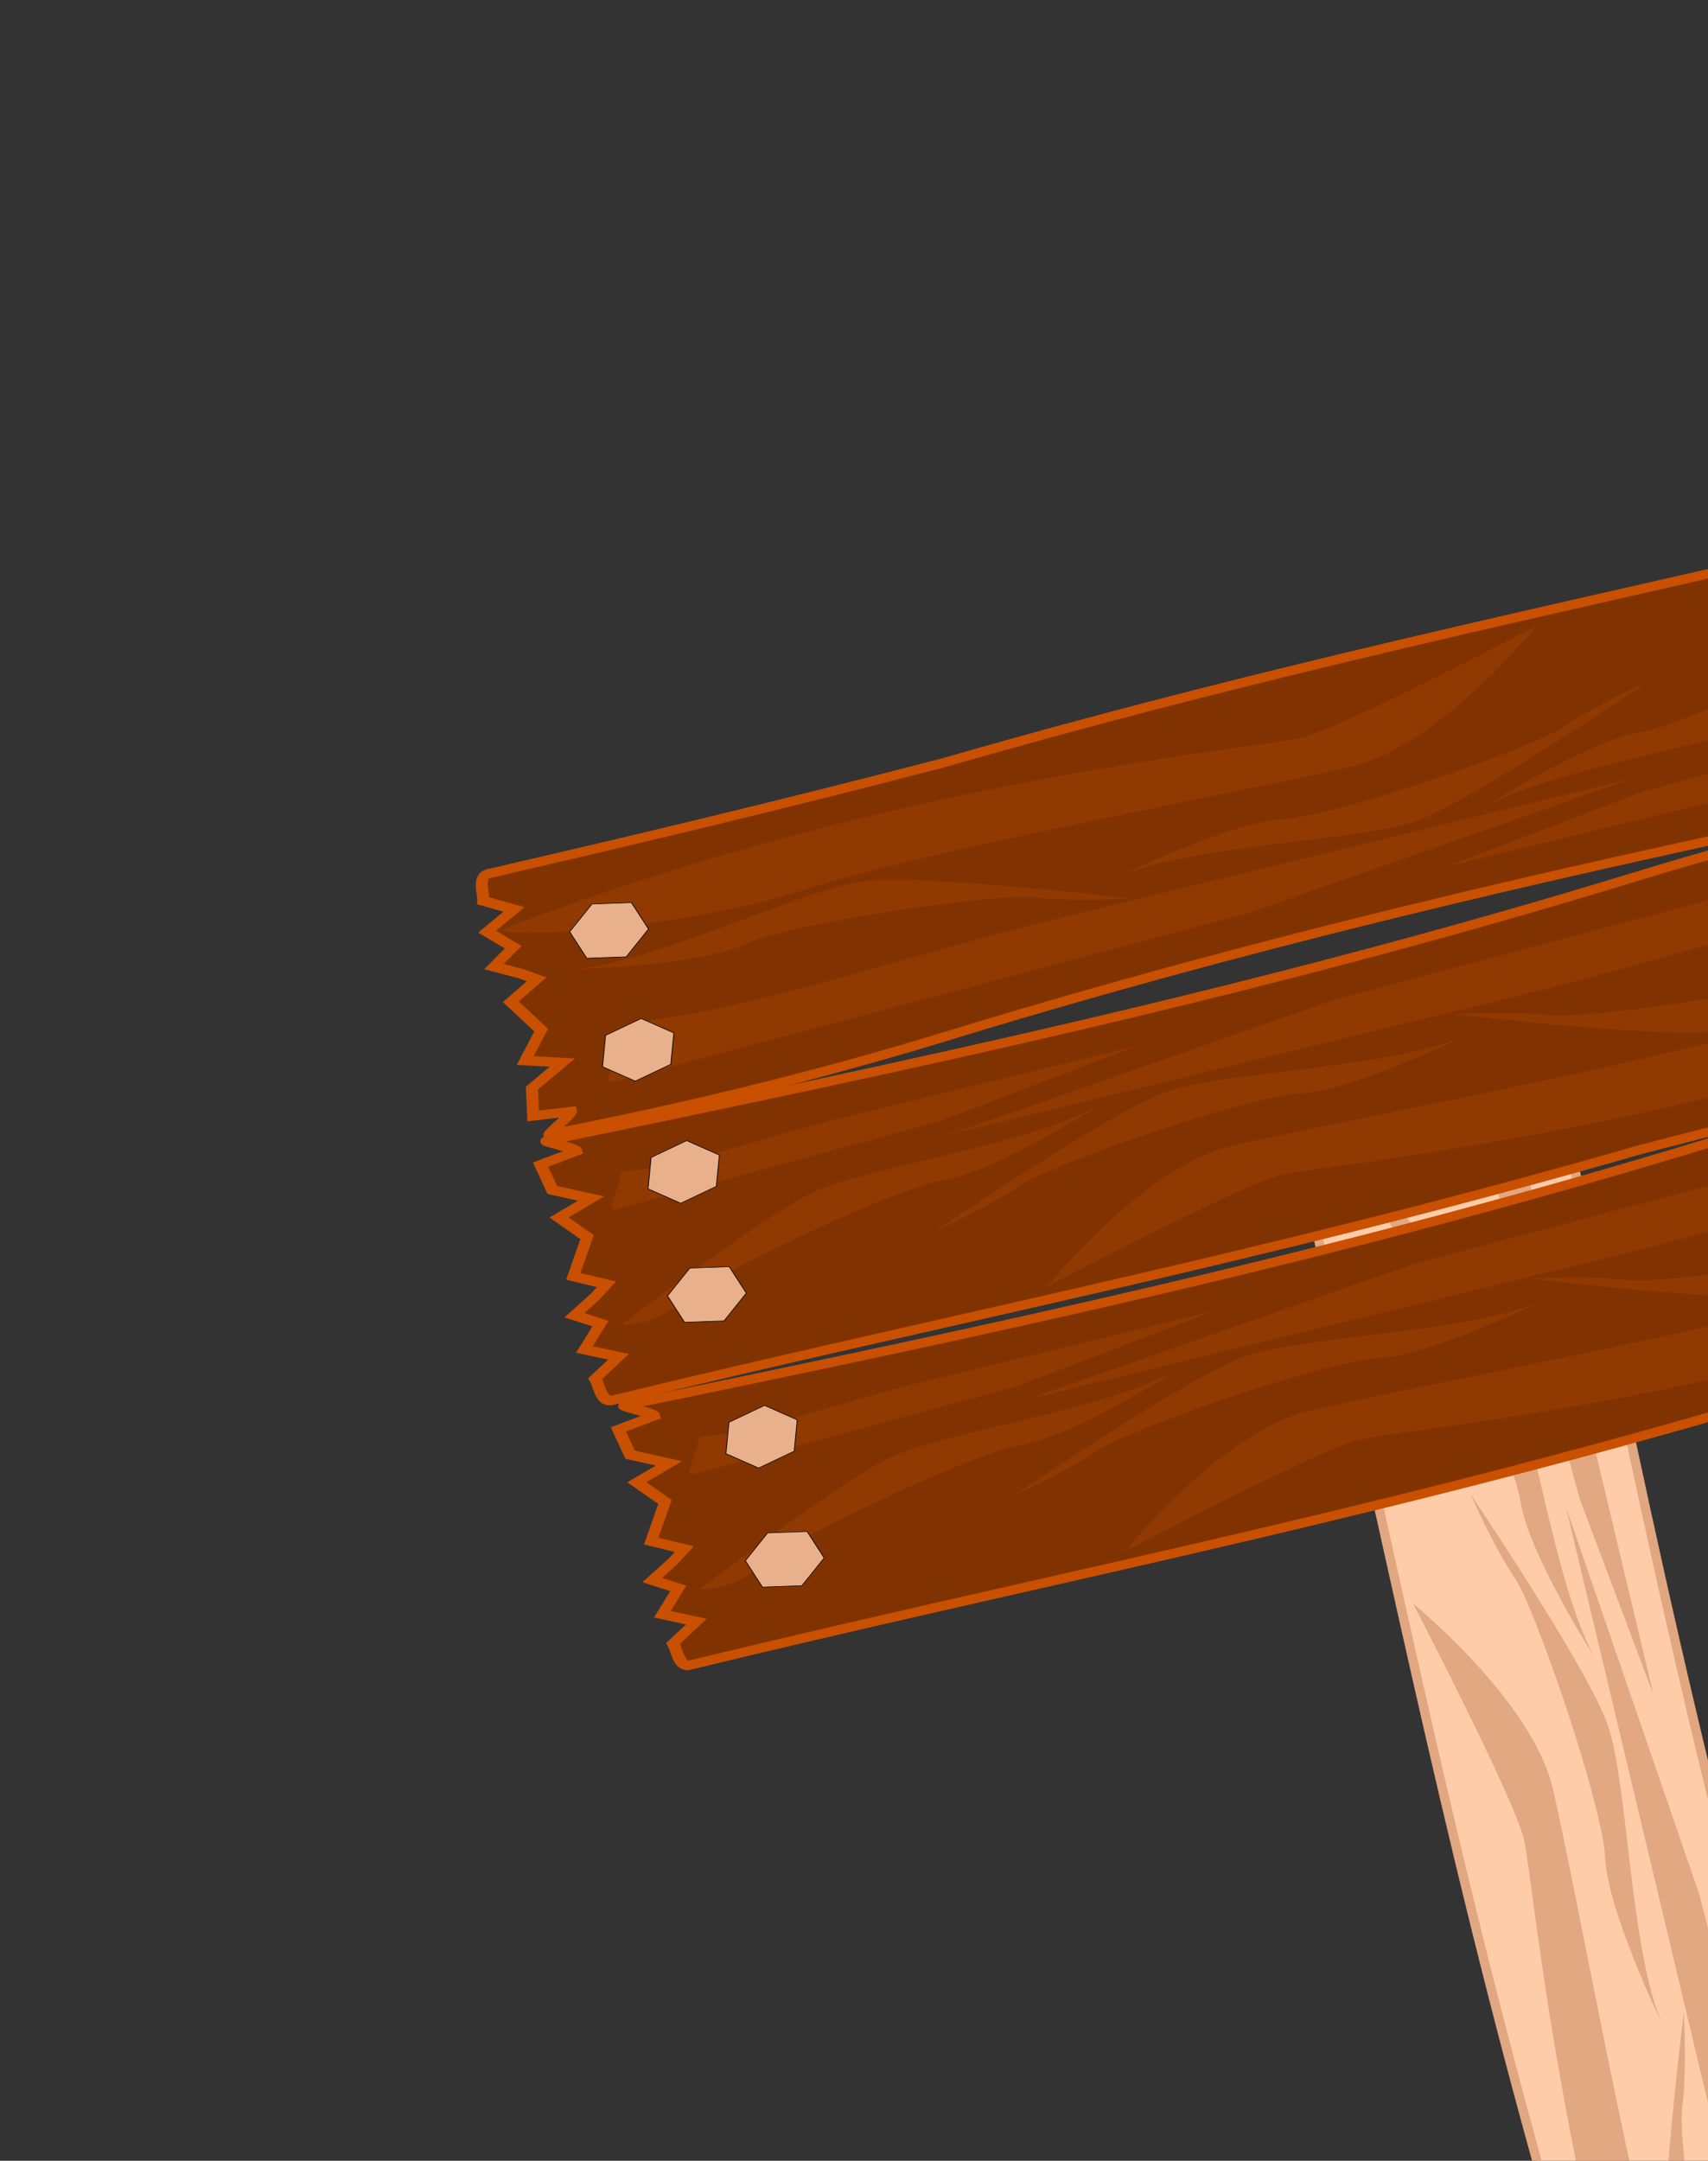
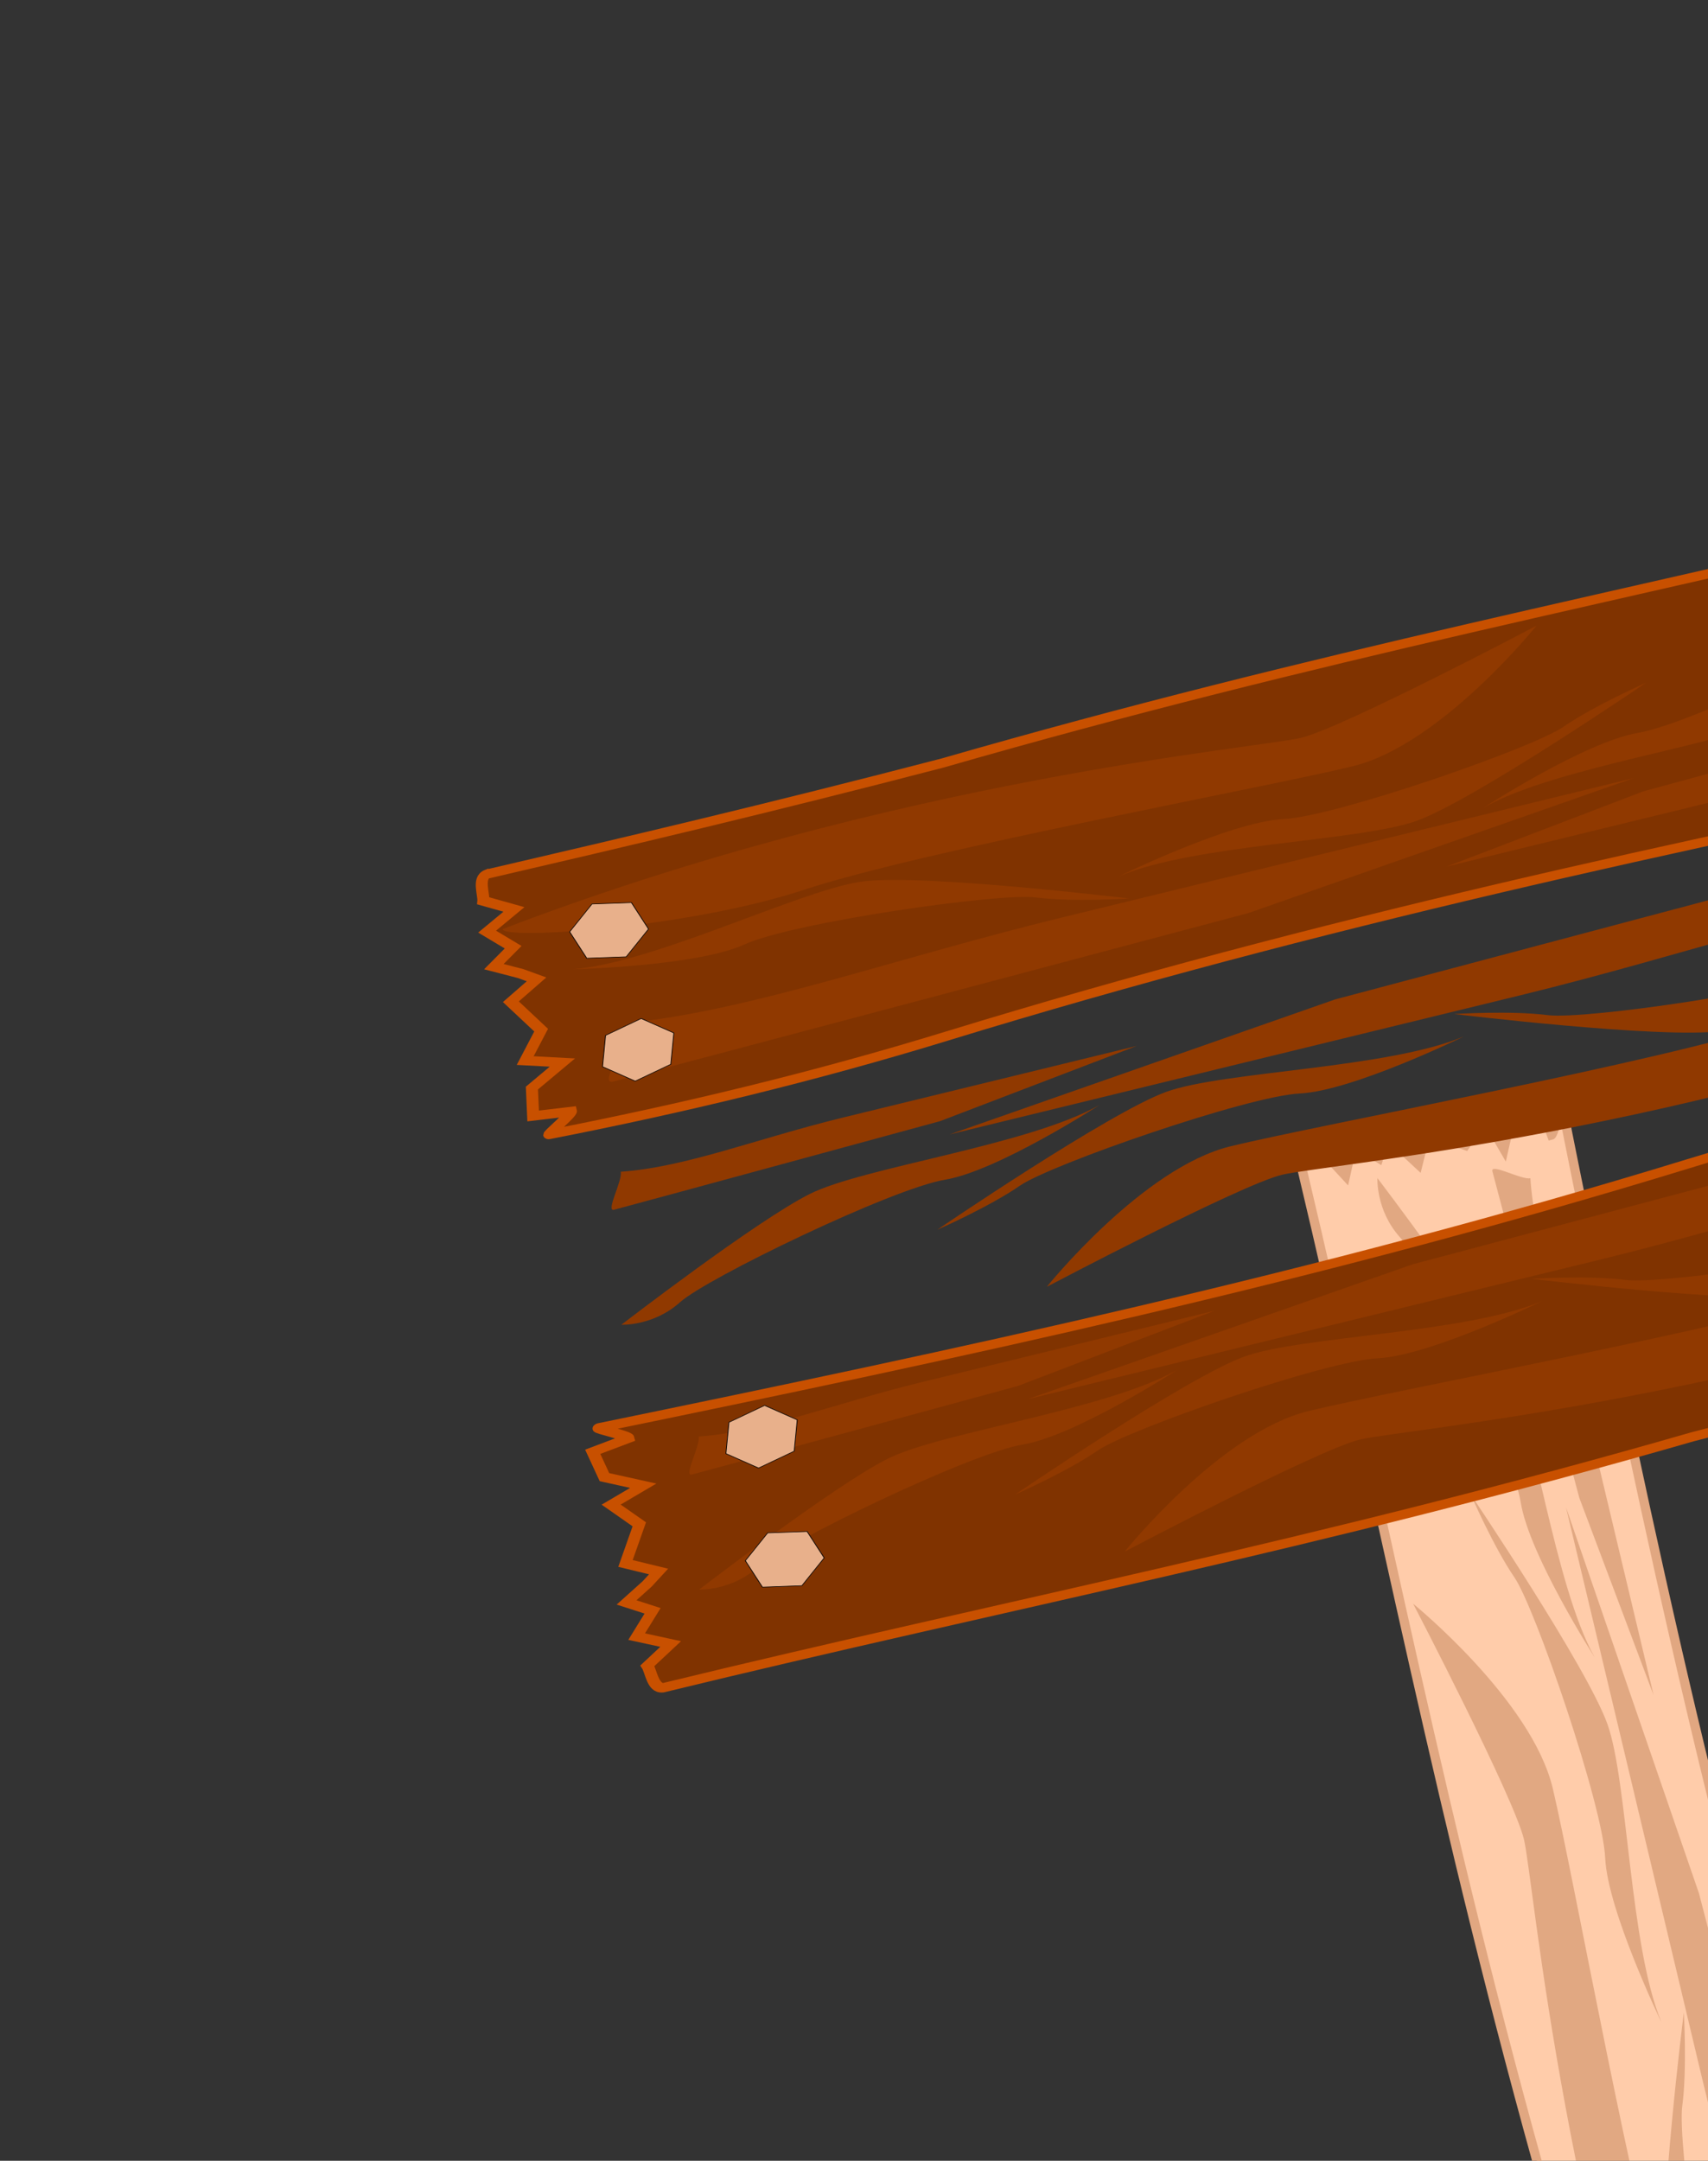
<svg xmlns="http://www.w3.org/2000/svg" width="2308.205" height="2919.085">
  <rect width="100%" height="100%" fill="#333333" stroke="none" />
  <title>Wood</title>
  <g>
    <title>Layer 1</title>
    <g id="layer1">
      <g id="svg_2">
        <g id="svg_3">
          <g id="svg_4">
            <g transform="matrix(-0.237 -0.994 0.764 -0.182 -4678.71 1079.88)" id="svg_5">
              <path d="m-3954.313,7826.685c-13.727,2.571 -10.479,33.183 -13.313,43.25l36.656,26.812l-41.406,26.188l28.562,36.656l-30.875,24.624l32.281,22.532l18.594,16.094l-40,26.938l30,59.812l-30,44.375l47.125,18.469l-47.125,30.188l-7.156,47.156l50,7.938c0,5.224 -39.227,29.593 -34.75,29.593c177.035,10.62 357.923,11.537 541.853,-2.519c512.712,-39.183 1000.364,-20.248 1482.115,2.519c4.476,0 -34.75,-24.369 -34.75,-29.593l49.969,-7.938l-7.125,-47.156l-47.156,-30.188l47.156,-18.469l-30,-44.375l30,-59.812l-40,-26.938l18.562,-16.094l32.281,-22.532l-30.844,-24.624l28.562,-36.656l-41.406,-26.188l36.656,-26.812c-2.834,-10.067 0.383,-40.681 -13.344,-43.25c-466.322,-0.328 -885.115,-27.814 -1400.683,0c-240.605,4.828 -432.198,2.653 -620.442,0z" stroke-width="16" stroke="#e1a781" fill-rule="evenodd" fill="#ffccaa" id="svg_6" />
              <path d="m-2528.634,7839.246c0,0 -280.013,91.437 -337.156,91.437c-57.143,0 -531.433,-97.147 -1085.719,-5.718c-5.714,17.143 234.286,74.268 400,57.125c165.714,-17.144 622.875,17.156 742.875,17.156c120,0 280,-160 280,-160l0,0zm558.352,109.967c0,0 -40.654,-15.551 -82.508,13.783c-41.854,29.333 -308.121,103.586 -378.469,96.718c-70.347,-6.868 -221.875,61.906 -221.875,61.906c104.028,-38.581 322.396,-7.52 399.844,-30.593c77.448,-23.074 283.008,-141.814 283.008,-141.814l0,0zm-435.508,30.033c0,0 -74.286,17.143 -120,40c-45.714,22.856 -319.991,57.143 -388.562,40c-68.571,-17.144 -228.594,28.562 -228.594,28.562c108.572,-22.856 320,40.022 400,28.594c80,-11.429 337.156,-137.156 337.156,-137.156zm-1094.344,11.437c-92.967,0.991 -275.826,50.683 -374.219,29.969c0,0 159.991,45.706 228.562,28.562c68.572,-17.142 342.848,17.144 388.563,40c45.714,22.858 120,40 120,40c0,0 -257.125,-125.696 -337.125,-137.124c-7.5,-1.072 -16.164,-1.51 -25.781,-1.407zm-317.094,142.844c0,22.858 -62.857,91.438 -40,91.438c22.857,0 868.593,-22.874 868.593,-22.874l537.125,-68.563l-777.125,0c-228.571,0 -422.88,28.572 -588.594,0zm1820.5,10.844c-11.754,0 -446.625,15.219 -446.625,15.219l-276.219,45.594l399.625,0c117.536,0 217.443,-18.997 302.656,0c0,-15.197 32.316,-60.812 20.562,-60.812z" fill="#803300" opacity="0.238" id="svg_7" />
            </g>
          </g>
          <g transform="matrix(0.993 -0.242 0.186 0.763 -2367.8 -1177.23)" id="svg_8">
            <g id="svg_9">
              <g id="svg_10">
                <path d="m2330.146,3829.498c-13.727,2.57 -10.479,33.183 -13.312,43.25l36.656,26.813l-41.406,26.187l28.563,36.656l-30.875,24.625l32.281,22.531l18.594,16.094l-40,26.938l30,59.813l-30,44.375l47.125,18.469l-47.125,30.188l-7.156,47.156l50,7.938c0,5.224 -39.227,29.594 -34.75,29.594c177.036,10.62 357.923,11.536 541.853,-2.52c512.712,-39.182 1000.364,-20.248 1482.115,2.52c4.477,0 -34.75,-24.37 -34.75,-29.594l49.969,-7.938l-7.125,-47.156l-47.156,-30.188l47.156,-18.469l-30,-44.375l30,-59.813l-40,-26.938l18.562,-16.094l32.281,-22.531l-30.844,-24.625l28.562,-36.656l-41.406,-26.187l36.656,-26.813c-2.834,-10.067 0.383,-40.68 -13.344,-43.25c-466.322,-0.327 -885.115,-27.813 -1400.683,0c-240.606,4.827 -432.198,2.653 -620.442,0z" stroke-width="16" stroke="#c85000" fill-rule="evenodd" fill="#803300" id="svg_11" />
                <path d="m3755.826,3842.058c0,0 -280.013,91.437 -337.156,91.437c-57.143,0 -531.433,-97.147 -1085.719,-5.719c-5.715,17.143 234.286,74.268 400,57.125c165.714,-17.143 622.875,17.156 742.875,17.156c120,0 280,-160 280,-160l0,0zm558.352,109.968c0,0 -40.654,-15.552 -82.508,13.782c-41.854,29.334 -308.122,103.587 -378.469,96.719c-70.347,-6.868 -221.875,61.906 -221.875,61.906c104.027,-38.581 322.396,-7.52 399.844,-30.594c77.448,-23.073 283.008,-141.813 283.008,-141.813l0,0zm-435.508,30.032c0,0 -74.286,17.143 -120,40c-45.714,22.857 -319.991,57.143 -388.562,40c-68.571,-17.143 -228.594,28.562 -228.594,28.562c108.572,-22.857 320,40.022 400,28.594c80,-11.429 337.156,-137.156 337.156,-137.156zm-1094.344,11.437c-92.966,0.991 -275.826,50.683 -374.219,29.969c0,0 159.991,45.705 228.562,28.562c68.572,-17.143 342.848,17.143 388.562,40c45.714,22.857 120,40 120,40c0,0 -257.125,-125.697 -337.125,-137.125c-7.5,-1.071 -16.164,-1.509 -25.781,-1.406zm-317.094,142.844c0,22.857 -62.857,91.438 -40,91.438c22.857,0 868.594,-22.875 868.594,-22.875l537.125,-68.563l-777.125,0c-228.571,0 -422.879,28.572 -588.594,0zm1820.5,10.844c-11.753,0 -446.625,15.218 -446.625,15.218l-276.219,45.594l399.625,0c117.536,0 217.443,-18.997 302.656,0c0,-15.198 32.315,-60.812 20.562,-60.812z" fill="#903900" id="svg_12" />
              </g>
              <path d="m2431.761,4010.819l51.089,13.689l37.399,-37.399l-13.689,-51.088l-51.089,-13.689l-37.399,37.399l13.689,51.088z" stroke-width="1px" stroke="#000000" fill-rule="evenodd" fill="#e8b08b" id="svg_13" />
              <path d="m2431.761,4147.449l51.089,-13.689l37.399,37.4l-13.689,51.088l-51.089,13.689l-37.399,-37.399l13.689,-51.088z" stroke-width="1px" stroke="#000000" fill-rule="evenodd" fill="#e8b08b" id="svg_14" />
              <path d="m4148.904,4144.592l51.088,-13.689l37.399,37.399l-13.689,51.088l-51.088,13.689l-37.4,-37.399l13.689,-51.089z" stroke-width="1px" stroke="#000000" fill-rule="evenodd" fill="#e8b08b" id="svg_15" />
              <path d="m4157.475,4005.105l51.088,13.689l37.399,-37.399l-13.689,-51.089l-51.088,-13.689l-37.4,37.399l13.689,51.089z" stroke-width="1px" stroke="#000000" fill-rule="evenodd" fill="#e8b08b" id="svg_16" />
            </g>
            <g transform="matrix(-1 0 0 -1 -2139.76 4293.07)" id="svg_17">
              <g id="svg_18">
-                 <path d="m-6485.317,-466.903c-13.727,2.57 -10.479,33.183 -13.312,43.25l36.657,26.813l-41.406,26.187l28.562,36.656l-30.875,24.625l32.281,22.531l18.594,16.094l-40,26.938l30,59.812l-30,44.375l47.125,18.469l-47.125,30.188l-7.156,47.156l50,7.937c0,5.224 -39.227,29.594 -34.75,29.594c177.035,10.62 357.923,11.536 541.853,-2.519c512.712,-39.182 1000.365,-20.248 1482.116,2.519c4.477,0 -34.75,-24.37 -34.75,-29.594l49.969,-7.937l-7.125,-47.156l-47.156,-30.188l47.156,-18.469l-30,-44.375l30,-59.812l-40,-26.938l18.563,-16.094l32.281,-22.531l-30.844,-24.625l28.563,-36.656l-41.407,-26.187l36.656,-26.813c-2.834,-10.067 0.383,-40.68 -13.344,-43.25c-466.321,-0.327 -885.115,-27.813 -1400.684,0c-240.605,4.827 -432.197,2.653 -620.442,0z" stroke-width="16" stroke="#c85000" fill-rule="evenodd" fill="#803300" id="svg_19" />
                <path d="m-5059.637,-454.343c0,0 -280.013,91.437 -337.156,91.437c-57.143,0 -531.433,-97.147 -1085.719,-5.719c-5.714,17.143 234.286,74.268 400,57.125c165.715,-17.143 622.875,17.156 742.875,17.156c120,0 280,-160 280,-160l0,0zm558.352,109.968c0,0 -40.654,-15.552 -82.508,13.782c-41.854,29.334 -308.122,103.587 -378.469,96.719c-70.348,-6.868 -221.875,61.906 -221.875,61.906c104.027,-38.581 322.396,-7.52 399.844,-30.594c77.448,-23.074 283.008,-141.813 283.008,-141.813l0,0zm-435.508,30.032c0,0 -74.286,17.143 -120,40c-45.714,22.857 -319.991,57.143 -388.563,40c-68.571,-17.143 -228.593,28.562 -228.593,28.562c108.572,-22.857 320,40.022 400,28.594c80,-11.429 337.157,-137.156 337.157,-137.156zm-1094.344,11.437c-92.966,0.991 -275.826,50.683 -374.219,29.969c0,0 159.991,45.705 228.562,28.562c68.572,-17.143 342.849,17.143 388.562,40c45.715,22.857 120,40 120,40c0,0 -257.125,-125.696 -337.125,-137.125c-7.5,-1.071 -16.163,-1.509 -25.781,-1.406zm-317.094,142.844c0,22.857 -62.857,91.438 -40,91.438c22.857,0 868.594,-22.875 868.594,-22.875l537.126,-68.562l-777.126,0c-228.571,0 -422.879,28.572 -588.594,0zm1820.5,10.844c-11.753,0 -446.625,15.219 -446.625,15.219l-276.219,45.594l399.625,0c117.537,0 217.443,-18.997 302.656,0c0,-15.198 32.316,-60.812 20.562,-60.812z" fill="#903900" id="svg_20" />
              </g>
              <path d="m-6383.703,-285.582l51.088,13.689l37.399,-37.399l-13.689,-51.089l-51.088,-13.689l-37.399,37.399l13.689,51.089z" stroke-width="1px" stroke="#000000" fill-rule="evenodd" fill="#e8b08b" id="svg_21" />
              <path d="m-6383.703,-148.952l51.088,-13.689l37.399,37.399l-13.689,51.088l-51.088,13.689l-37.399,-37.399l13.689,-51.089z" stroke-width="1px" stroke="#000000" fill-rule="evenodd" fill="#e8b08b" id="svg_22" />
-               <path d="m-4666.56,-151.809l51.089,-13.689l37.399,37.399l-13.689,51.089l-51.088,13.689l-37.399,-37.399l13.689,-51.089z" stroke-width="1px" stroke="#000000" fill-rule="evenodd" fill="#e8b08b" id="svg_23" />
-               <path d="m-4657.988,-291.296l51.089,13.689l37.399,-37.399l-13.689,-51.089l-51.088,-13.689l-37.4,37.399l13.689,51.089z" stroke-width="1px" stroke="#000000" fill-rule="evenodd" fill="#e8b08b" id="svg_24" />
            </g>
            <g transform="matrix(-1 0 0 -1 -2122.62 4767.36)" id="svg_25">
              <g id="svg_26">
-                 <path d="m-6485.317,-466.903c-13.727,2.57 -10.479,33.183 -13.312,43.25l36.657,26.813l-41.406,26.187l28.562,36.656l-30.875,24.625l32.281,22.531l18.594,16.094l-40,26.938l30,59.812l-30,44.375l47.125,18.469l-47.125,30.188l-7.156,47.156l50,7.937c0,5.224 -39.227,29.594 -34.75,29.594c177.035,10.62 357.923,11.536 541.853,-2.519c512.712,-39.182 1000.365,-20.248 1482.116,2.519c4.477,0 -34.75,-24.37 -34.75,-29.594l49.969,-7.937l-7.125,-47.156l-47.156,-30.188l47.156,-18.469l-30,-44.375l30,-59.812l-40,-26.938l18.563,-16.094l32.281,-22.531l-30.844,-24.625l28.563,-36.656l-41.407,-26.187l36.656,-26.813c-2.834,-10.067 0.383,-40.68 -13.344,-43.25c-466.321,-0.327 -885.115,-27.813 -1400.684,0c-240.605,4.827 -432.197,2.653 -620.442,0z" stroke-width="16" stroke="#c85000" fill-rule="evenodd" fill="#803300" id="svg_27" />
+                 <path d="m-6485.317,-466.903c-13.727,2.57 -10.479,33.183 -13.312,43.25l36.657,26.813l-41.406,26.187l28.562,36.656l-30.875,24.625l32.281,22.531l18.594,16.094l30,59.812l-30,44.375l47.125,18.469l-47.125,30.188l-7.156,47.156l50,7.937c0,5.224 -39.227,29.594 -34.75,29.594c177.035,10.62 357.923,11.536 541.853,-2.519c512.712,-39.182 1000.365,-20.248 1482.116,2.519c4.477,0 -34.75,-24.37 -34.75,-29.594l49.969,-7.937l-7.125,-47.156l-47.156,-30.188l47.156,-18.469l-30,-44.375l30,-59.812l-40,-26.938l18.563,-16.094l32.281,-22.531l-30.844,-24.625l28.563,-36.656l-41.407,-26.187l36.656,-26.813c-2.834,-10.067 0.383,-40.68 -13.344,-43.25c-466.321,-0.327 -885.115,-27.813 -1400.684,0c-240.605,4.827 -432.197,2.653 -620.442,0z" stroke-width="16" stroke="#c85000" fill-rule="evenodd" fill="#803300" id="svg_27" />
                <path d="m-5059.637,-454.343c0,0 -280.013,91.437 -337.156,91.437c-57.143,0 -531.433,-97.147 -1085.719,-5.719c-5.714,17.143 234.286,74.268 400,57.125c165.715,-17.143 622.875,17.156 742.875,17.156c120,0 280,-160 280,-160l0,0zm558.352,109.968c0,0 -40.654,-15.552 -82.508,13.782c-41.854,29.334 -308.122,103.587 -378.469,96.719c-70.348,-6.868 -221.875,61.906 -221.875,61.906c104.027,-38.581 322.396,-7.52 399.844,-30.594c77.448,-23.074 283.008,-141.813 283.008,-141.813l0,0zm-435.508,30.032c0,0 -74.286,17.143 -120,40c-45.714,22.857 -319.991,57.143 -388.563,40c-68.571,-17.143 -228.593,28.562 -228.593,28.562c108.572,-22.857 320,40.022 400,28.594c80,-11.429 337.157,-137.156 337.157,-137.156zm-1094.344,11.437c-92.966,0.991 -275.826,50.683 -374.219,29.969c0,0 159.991,45.705 228.562,28.562c68.572,-17.143 342.849,17.143 388.562,40c45.715,22.857 120,40 120,40c0,0 -257.125,-125.696 -337.125,-137.125c-7.5,-1.071 -16.163,-1.509 -25.781,-1.406zm-317.094,142.844c0,22.857 -62.857,91.438 -40,91.438c22.857,0 868.594,-22.875 868.594,-22.875l537.126,-68.562l-777.126,0c-228.571,0 -422.879,28.572 -588.594,0zm1820.5,10.844c-11.753,0 -446.625,15.219 -446.625,15.219l-276.219,45.594l399.625,0c117.537,0 217.443,-18.997 302.656,0c0,-15.198 32.316,-60.812 20.562,-60.812z" fill="#903900" id="svg_28" />
              </g>
              <path d="m-6383.703,-285.582l51.088,13.689l37.399,-37.399l-13.689,-51.089l-51.088,-13.689l-37.399,37.399l13.689,51.089z" stroke-width="1px" stroke="#000000" fill-rule="evenodd" fill="#e8b08b" id="svg_29" />
              <path d="m-6383.703,-148.952l51.088,-13.689l37.399,37.399l-13.689,51.088l-51.088,13.689l-37.399,-37.399l13.689,-51.089z" stroke-width="1px" stroke="#000000" fill-rule="evenodd" fill="#e8b08b" id="svg_30" />
              <path d="m-4666.56,-151.809l51.089,-13.689l37.399,37.399l-13.689,51.089l-51.088,13.689l-37.399,-37.399l13.689,-51.089z" stroke-width="1px" stroke="#000000" fill-rule="evenodd" fill="#e8b08b" id="svg_31" />
              <path d="m-4657.988,-291.296l51.089,13.689l37.399,-37.399l-13.689,-51.089l-51.088,-13.689l-37.4,37.399l13.689,51.089z" stroke-width="1px" stroke="#000000" fill-rule="evenodd" fill="#e8b08b" id="svg_32" />
            </g>
          </g>
        </g>
        <g id="svg_33">
-           <path d="m1556.816,3598.174c97.143,-154.286 131.429,-85.714 165.714,-74.286c34.286,11.429 91.428,-131.428 91.428,-131.428l40,97.143c0,0 45.715,45.714 45.715,-17.143c0,-62.857 -5.714,-188.572 34.286,-131.428c40,57.143 85.714,137.143 85.714,137.143l80,-211.429l51.429,200c0,0 137.143,-160 222.857,-200c85.714,-40 188.571,-11.428 188.571,28.572c0,40 91.429,-28.572 120,-74.286c28.572,-45.714 108.572,125.714 108.572,125.714l22.857,91.429c0,0 108.571,45.714 114.285,68.571c5.715,22.857 5.715,97.143 5.715,97.143l-1377.143,-5.714l0,0l0,0z" stroke-width="16" stroke="#112b00" fill="#338000" id="svg_34" />
          <path d="m2692.447,3223.373c-4.549,0.018 -8.589,2.393 -11.938,7.75c-21.396,34.234 -78.054,81.294 -105.156,85.969c12.208,7.93 19.438,17.715 19.438,28.312c0,40 91.429,-28.567 120,-74.281c6.387,-10.22 15.347,-9.55 25.406,-2.406c-16.602,-24.911 -34.33,-45.398 -47.75,-45.344zm-234.844,34.219c-27.577,0.378 -57.531,6.125 -85.656,19.25c-66.628,31.093 -164.073,134.403 -204.281,179l15.688,61c0,0 137.16,-160 222.875,-200c55.115,-25.721 117.3,-23.073 154.688,-7.281c-0.265,-1.231 -0.406,-2.607 -0.406,-4.156c0,-26.875 -46.439,-48.587 -102.906,-47.812zm-359.938,19.25l-75.875,200.531c17.618,28.999 30.156,50.906 30.156,50.906l65.719,-173.656l-20,-77.781zm-183.156,59.781c-20.698,0.523 -16.844,94.375 -16.844,145.937c0,30.259 -10.606,35.35 -21.594,32.5l10.156,24.656c0,0 45.719,45.701 45.719,-17.156c0,-51.898 -3.906,-146.641 17.25,-145.937c-5.772,-8.756 -11.561,-17.373 -17.25,-25.5c-7.188,-10.268 -12.904,-14.615 -17.438,-14.5zm-102.562,65.937c0,0 -57.152,142.866 -91.438,131.438c-34.286,-11.428 -68.576,-80.005 -165.719,74.281l61.531,0.25c76.734,-101.396 107.602,-44.82 138.469,-34.531c25.929,8.643 64.903,-70.873 82.375,-110.188l-25.219,-61.25zm1027.344,57.938l6.938,27.781c0,0 48.171,20.288 82.031,40.594c-0.584,-4.753 -1.247,-8.893 -2.031,-12.031c-3.852,-15.408 -54.371,-41.167 -86.938,-56.344z" fill="#ccffaa" id="svg_35" />
        </g>
      </g>
    </g>
  </g>
</svg>